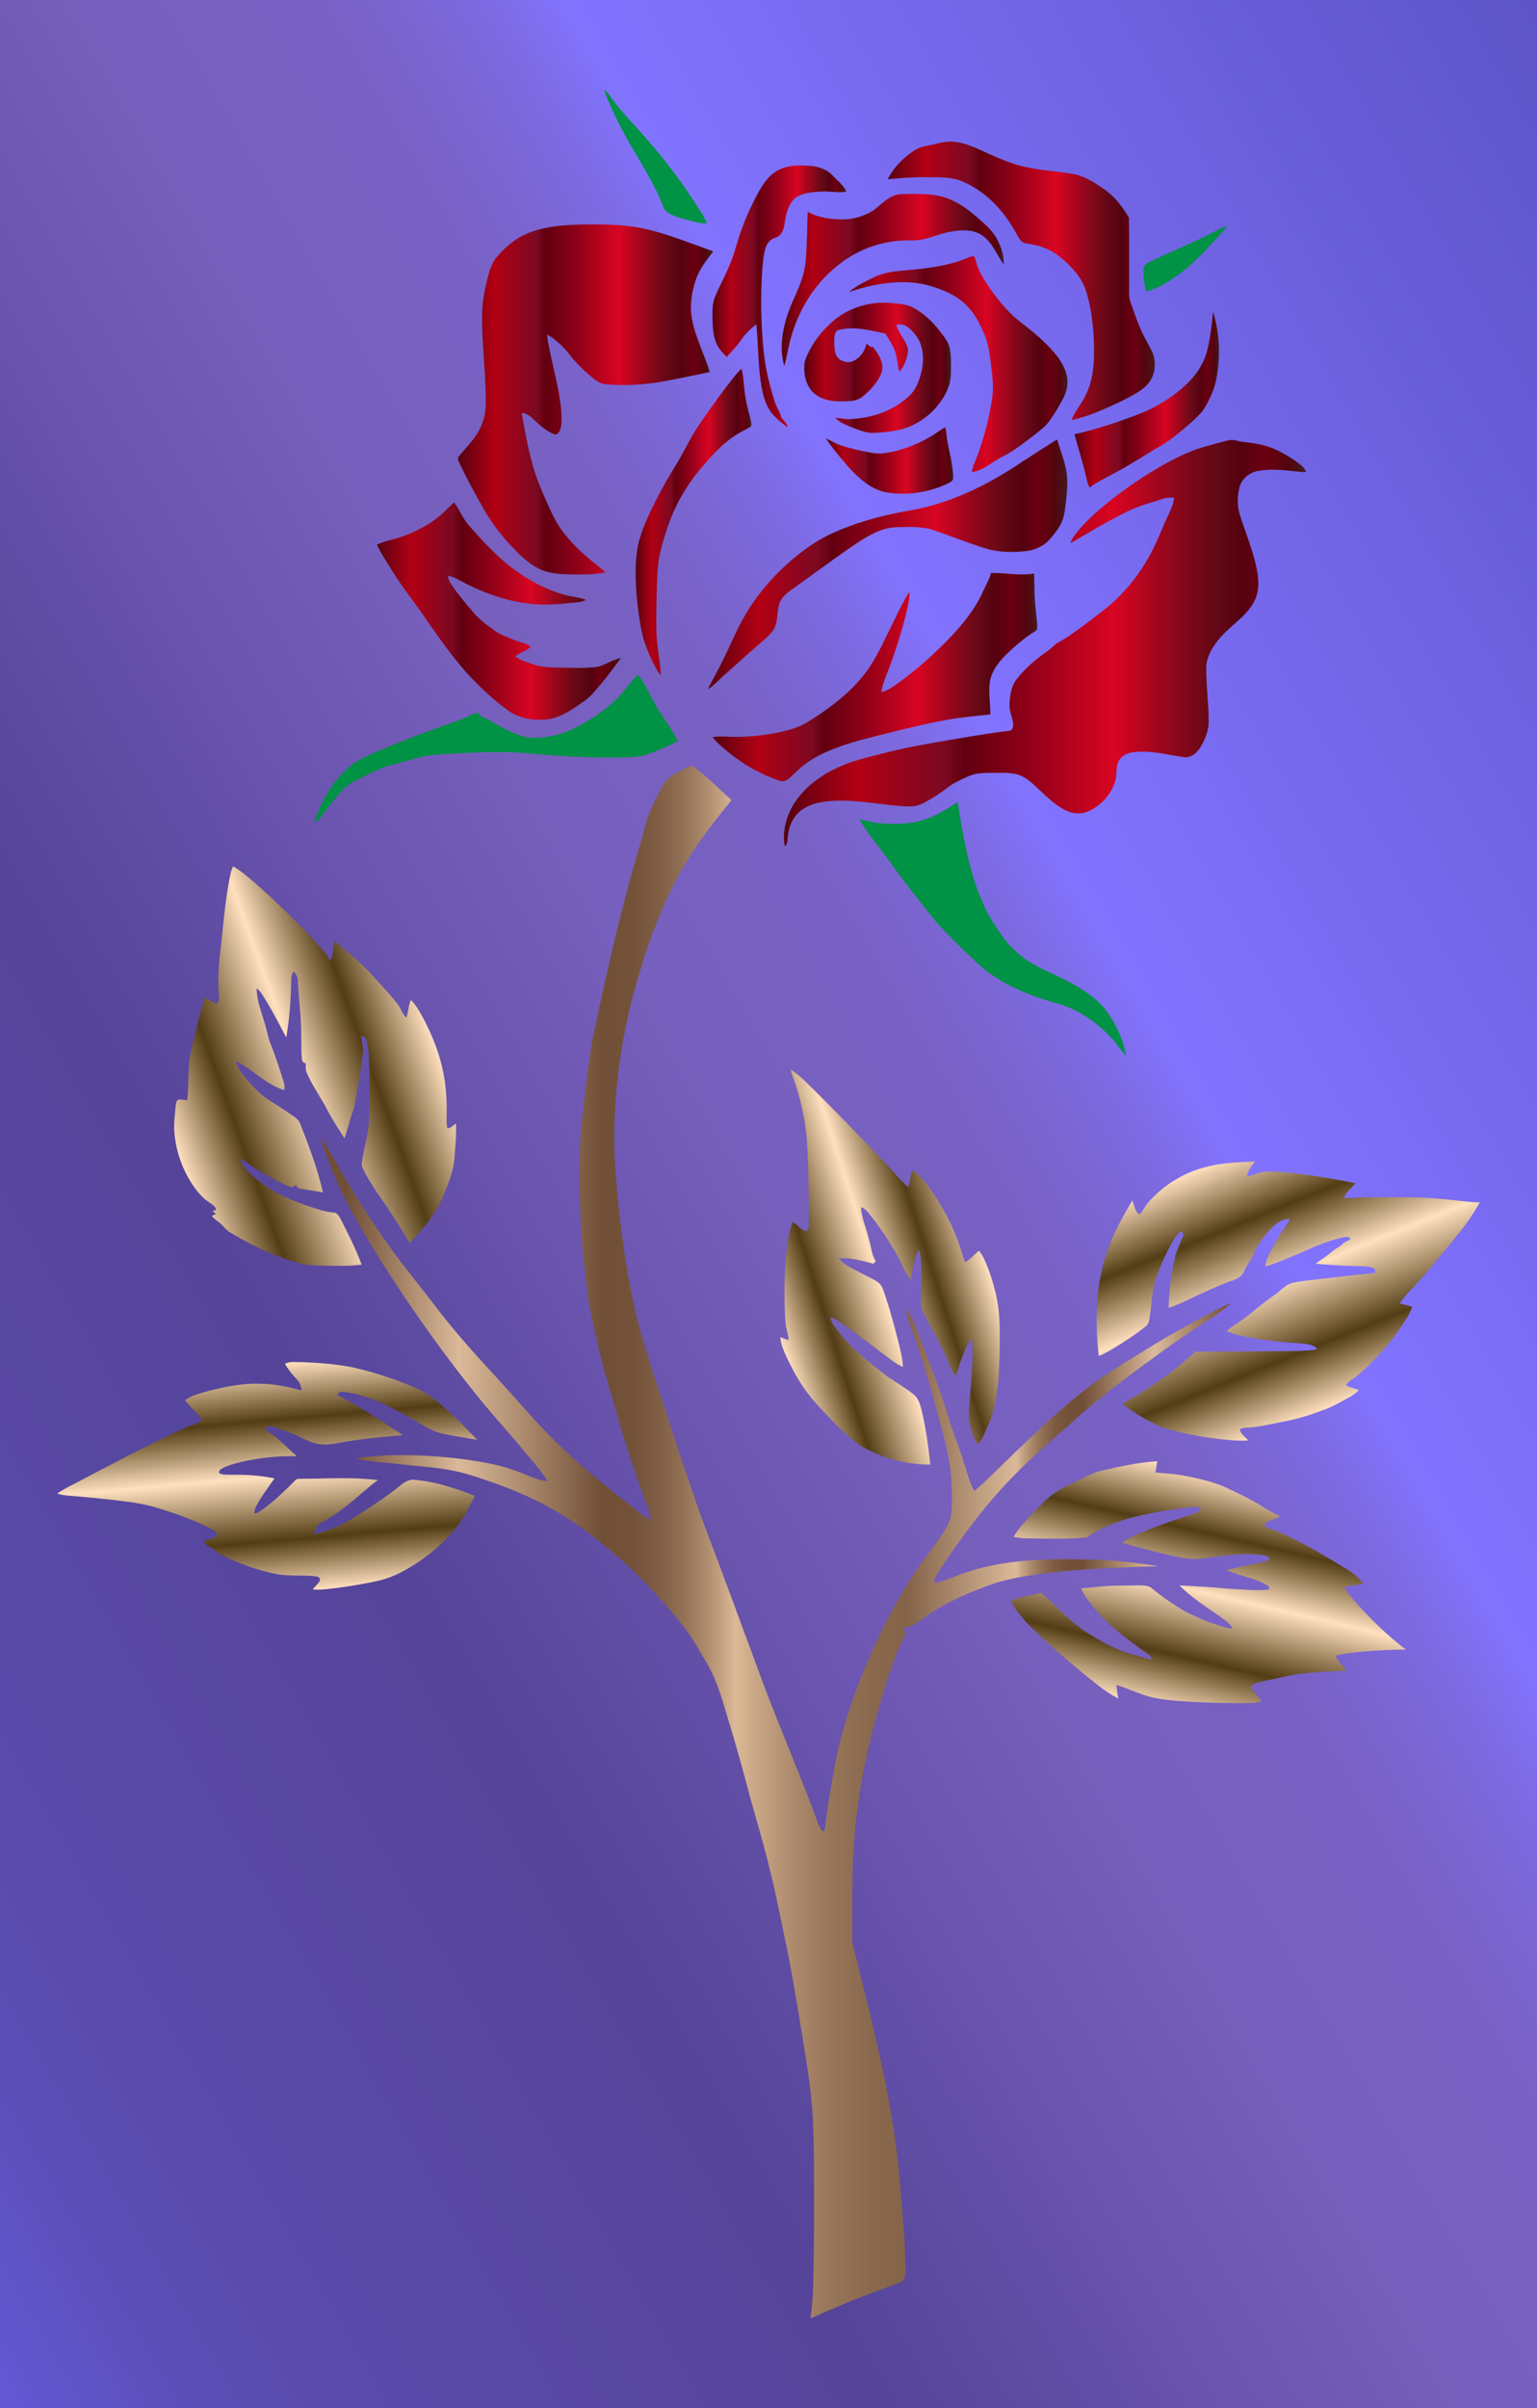
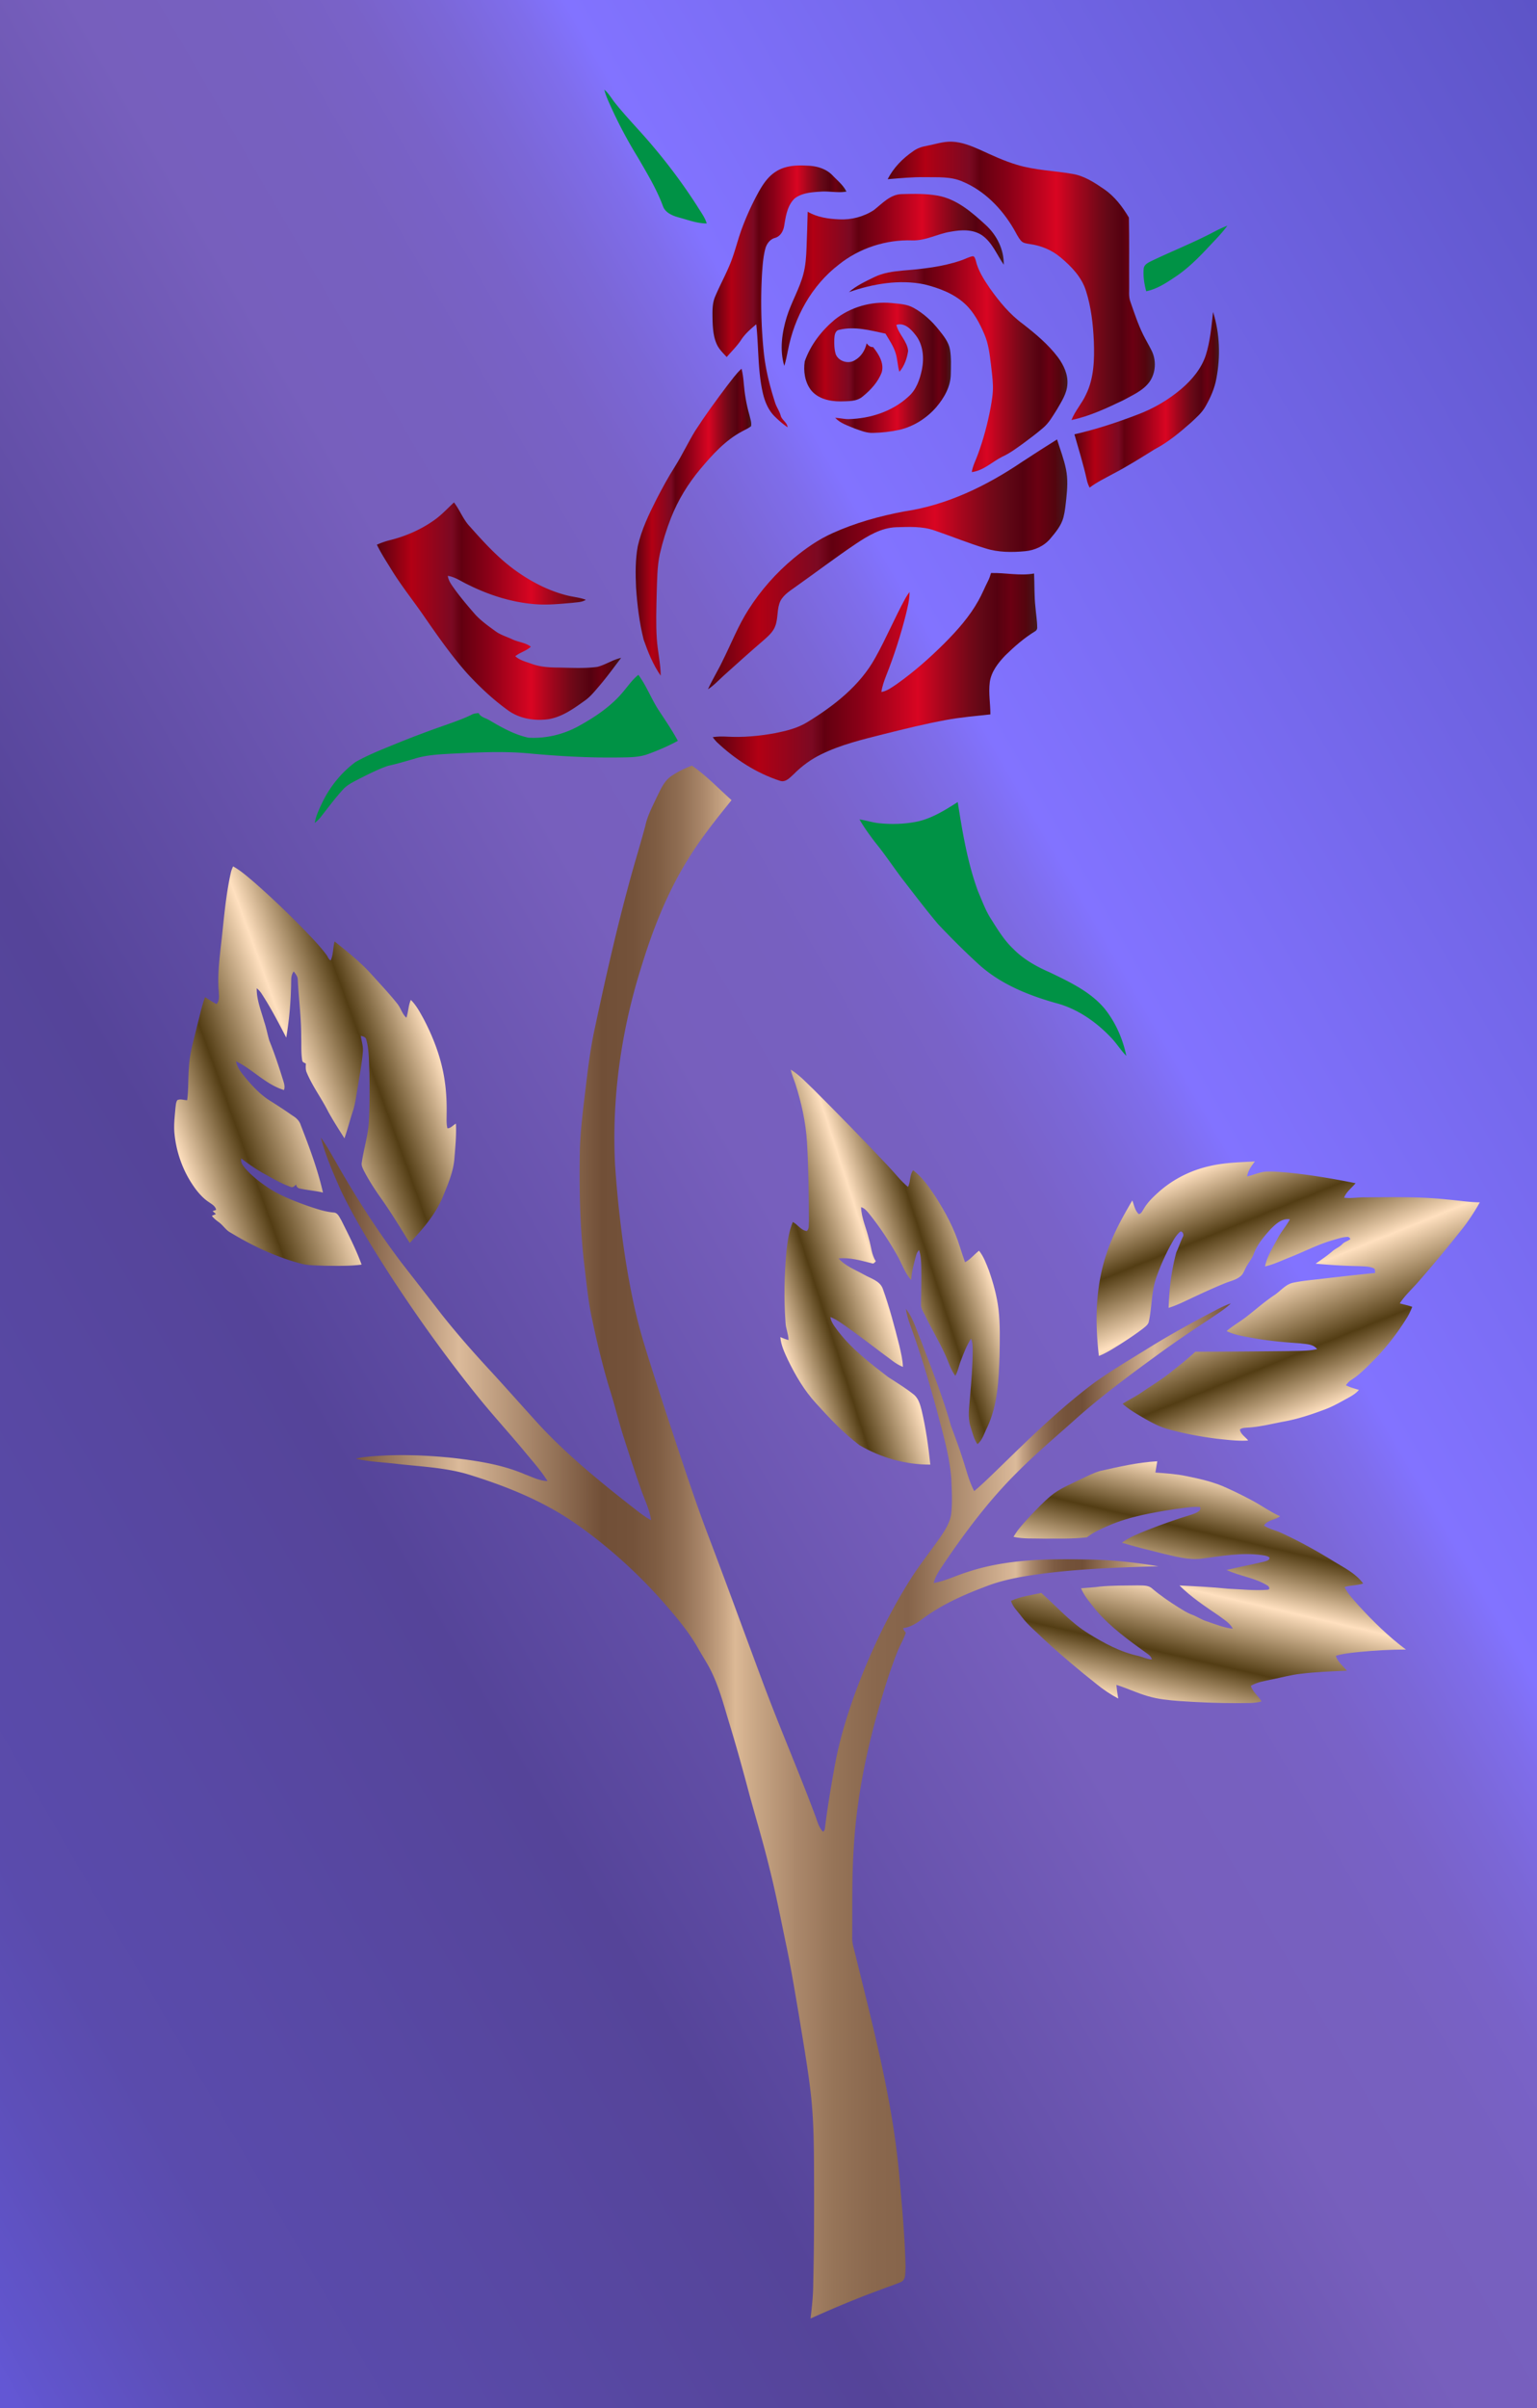
<svg xmlns="http://www.w3.org/2000/svg" viewBox="0 0 1074 1681.963">
  <linearGradient id="a" gradientUnits="userSpaceOnUse" x1="-229.906" y1="1283.755" x2="1303.906" y2="398.208">
    <stop offset=".006" stop-color="#6357d4" />
    <stop offset=".018" stop-color="#6155cd" />
    <stop offset=".065" stop-color="#5d4fb9" />
    <stop offset=".111" stop-color="#5a4bac" />
    <stop offset=".156" stop-color="#594aa8" />
    <stop offset=".303" stop-color="#549" />
    <stop offset=".5" stop-color="#775fbd" />
    <stop offset=".557" stop-color="#7760c0" />
    <stop offset=".593" stop-color="#7962c8" />
    <stop offset=".623" stop-color="#7b67d7" />
    <stop offset=".65" stop-color="#7f6deb" />
    <stop offset=".668" stop-color="#8273ff" />
    <stop offset="1" stop-color="#5d54c7" />
  </linearGradient>
  <path fill="url(#a)" d="M0 0h1074v1681.963H0z" />
  <linearGradient id="b" gradientUnits="userSpaceOnUse" x1="620.286" y1="196.152" x2="806.96" y2="196.152">
    <stop offset="0" stop-color="#550210" />
    <stop offset=".141" stop-color="#b20014" />
    <stop offset=".306" stop-color="#7b0922" />
    <stop offset=".345" stop-color="#620010" />
    <stop offset=".453" stop-color="#890017" />
    <stop offset=".632" stop-color="#d90522" />
    <stop offset=".707" stop-color="#a6061d" />
    <stop offset=".789" stop-color="#740818" />
    <stop offset=".83" stop-color="#610816" />
    <stop offset=".876" stop-color="#550110" />
    <stop offset=".919" stop-color="#6b0012" />
    <stop offset=".966" stop-color="#53050e" />
    <stop offset="1" stop-color="#441a20" />
  </linearGradient>
  <path fill="url(#b)" d="M647.407 101.911c5.87-1.127 11.659-3.17 17.707-2.96 6.916.252 13.426 2.879 19.67 5.652 8.448 3.875 16.904 7.848 25.839 10.5 12.583 3.843 25.855 4.078 38.746 6.364 8.286 1.313 15.454 6.089 22.248 10.735 7.28 5.043 12.745 12.218 17.212 19.766.34 15.607.073 31.24.187 46.855.154 4.029-.584 8.245.924 12.104 2.7 7.703 5.246 15.494 8.862 22.832 1.857 3.754 4.03 7.345 5.894 11.1 3.422 6.802 2.968 15.469-1.386 21.752-4.524 6.284-11.967 9.373-18.534 12.997-11.603 5.537-23.432 11.132-36.08 13.759 2.49-6.414 7.313-11.546 10.143-17.797 5.66-11.432 5.943-24.517 5.505-37.003-.527-11.87-1.832-23.837-5.448-35.204-2.96-9.746-10.305-17.359-17.967-23.699-6.08-5.132-13.71-8.197-21.558-9.235-2.027-.356-4.346-.543-5.814-2.156-2.262-2.498-3.567-5.66-5.286-8.513-8.327-14.189-20.529-26.683-35.9-33.04-8.157-3.55-17.238-2.82-25.905-2.967-8.764-.17-17.472.714-26.18 1.427 4.014-8.026 10.548-14.61 17.902-19.637 2.732-1.946 5.919-3.097 9.219-3.632z" />
  <linearGradient id="c" gradientUnits="userSpaceOnUse" x1="497.854" y1="207.005" x2="591.463" y2="207.005">
    <stop offset="0" stop-color="#550210" />
    <stop offset=".141" stop-color="#b20014" />
    <stop offset=".306" stop-color="#7b0922" />
    <stop offset=".345" stop-color="#620010" />
    <stop offset=".453" stop-color="#890017" />
    <stop offset=".632" stop-color="#d90522" />
    <stop offset=".707" stop-color="#a6061d" />
    <stop offset=".789" stop-color="#740818" />
    <stop offset=".83" stop-color="#610816" />
    <stop offset=".876" stop-color="#550110" />
    <stop offset=".919" stop-color="#6b0012" />
    <stop offset=".966" stop-color="#53050e" />
    <stop offset="1" stop-color="#441a20" />
  </linearGradient>
  <path fill="url(#c)" d="M542.29 119.78c6.34-4.07 14.156-4.524 21.47-4.07 6.534.106 13.312 1.946 17.974 6.77 3.414 3.608 7.516 6.81 9.73 11.351-5.96 1.046-11.984-.438-17.975.008-6.21.414-13.038.811-18.162 4.751-5.172 4.873-6.218 12.34-7.345 19.005-.551 3.648-2.57 7.45-6.34 8.545-3.584.925-5.951 4.168-6.86 7.605-1.41 5.287-1.816 10.767-2.23 16.208a345.621 345.621 0 001.217 56.762c1.29 11.626 4.127 23.05 7.735 34.158.948 3.34 3.154 6.137 4.03 9.502.907 3.113 4.507 4.637 4.815 8.067-3.373-2.31-6.47-5.01-9.348-7.905-4.167-4.281-6.519-9.964-7.88-15.697-3.698-15.842-2.92-32.244-4.687-48.321-3.99 3.364-8.043 6.834-10.832 11.31-2.87 4.167-6.502 7.726-9.802 11.553-2.53-2.764-5.335-5.391-6.9-8.853-2.383-5.165-2.773-10.946-2.983-16.54-.049-5.667-.479-11.602 1.84-16.937 3.405-8.083 7.71-15.77 10.921-23.942 3.057-7.84 4.946-16.07 7.897-23.934a188.722 188.722 0 019.965-22.223c3.47-6.462 7.32-13.216 13.75-17.172z" />
  <linearGradient id="d" gradientUnits="userSpaceOnUse" x1="546.207" y1="195.491" x2="701.394" y2="195.491">
    <stop offset="0" stop-color="#550210" />
    <stop offset=".141" stop-color="#b20014" />
    <stop offset=".306" stop-color="#7b0922" />
    <stop offset=".345" stop-color="#620010" />
    <stop offset=".453" stop-color="#890017" />
    <stop offset=".632" stop-color="#d90522" />
    <stop offset=".707" stop-color="#a6061d" />
    <stop offset=".789" stop-color="#740818" />
    <stop offset=".83" stop-color="#610816" />
    <stop offset=".876" stop-color="#550110" />
    <stop offset=".919" stop-color="#6b0012" />
    <stop offset=".966" stop-color="#53050e" />
    <stop offset="1" stop-color="#441a20" />
  </linearGradient>
  <path fill="url(#d)" d="M610.557 146.787c5.91-4.589 11.586-11.132 19.661-11.213 8.392-.235 16.88-.397 25.183 1.103 13.288 2.44 23.829 11.7 33.485 20.553 7.686 7.086 12.704 17.09 12.502 27.68-4.751-6.908-7.905-15.3-14.902-20.383-6.478-4.549-14.862-4.062-22.272-2.676-9.048 1.403-17.359 6.357-26.69 6.065-18.413-.665-37.029 5.359-51.404 16.912-18.923 14.521-31.06 36.631-35.52 59.868-.754 3.64-1.41 7.313-2.57 10.864-3.38-11.172-1.63-23.285 1.744-34.255 3.154-10.191 8.813-19.434 11.553-29.772 1.638-6.072 2.027-12.388 2.262-18.647.381-8.335.543-16.678.787-25.013 6.648 3.916 14.48 5.011 22.069 5.327 8.432.414 17.034-1.8 24.112-6.413z" />
  <linearGradient id="e" gradientUnits="userSpaceOnUse" x1="320.041" y1="279.014" x2="498.428" y2="279.014">
    <stop offset="0" stop-color="#550210" />
    <stop offset=".141" stop-color="#b20014" />
    <stop offset=".306" stop-color="#7b0922" />
    <stop offset=".345" stop-color="#620010" />
    <stop offset=".453" stop-color="#890017" />
    <stop offset=".632" stop-color="#d90522" />
    <stop offset=".707" stop-color="#a6061d" />
    <stop offset=".789" stop-color="#740818" />
    <stop offset=".83" stop-color="#610816" />
    <stop offset=".876" stop-color="#550110" />
    <stop offset=".919" stop-color="#6b0012" />
    <stop offset=".966" stop-color="#53050e" />
    <stop offset="1" stop-color="#441a20" />
  </linearGradient>
-   <path fill="url(#e)" d="M368.34 163.124c12.76-5.367 26.852-6.064 40.522-6.316 14.65-.113 29.487-.032 43.806 3.487 15.656 3.794 30.582 9.964 45.76 15.258-4.816 6.243-9.827 12.575-12.332 20.172-2.854 8.749-4.322 18.21-2.53 27.332 2.432 12.785 8.538 24.412 12.437 36.744-9.396 2.116-18.85 3.964-28.304 5.805-14.245 2.975-28.887 3.989-43.392 2.886-3.186-.17-6.219-1.41-8.683-3.421-6.94-5.416-13.354-11.586-18.6-18.672-4.215-4.93-9.015-9.478-14.61-12.803-.048 4.152 1.127 8.157 1.914 12.203 2.943 14.27 6.989 28.409 7.986 43.011.13 4.038.413 8.319-1.232 12.121-.65 1.41-2.238 3.178-3.94 2.351-5.765-2.408-10.484-6.664-14.951-10.929-2.1-2.019-4.581-3.932-7.67-3.778 3.04 16.491 5.748 33.217 11.934 48.897 3.284 8.368 6.997 16.573 10.938 24.656 5.529 10.248 13.604 18.915 22.328 26.537 4.395 3.786 9.024 7.296 13.427 11.075-7.605 1.662-15.421 1.556-23.164 1.46-6.843-.171-13.864-.26-20.359-2.693-6.907-2.448-12.558-7.345-17.74-12.372-9.145-9.137-17.496-19.215-23.803-30.542-5.862-10.24-11.505-20.618-16.621-31.255-.746-1.857-2.449-4.102-.56-5.854 4.784-6.024 10.532-11.383 14.075-18.323 2.781-5.221 4.273-11.108 4.46-17.018.186-20.286-2.514-40.474-2.587-60.751-.105-8.254 1.038-16.475 2.976-24.486 1.565-6.47 2.992-13.361 7.45-18.558 5.79-6.778 12.778-12.746 21.064-16.224z" />
  <linearGradient id="f" gradientUnits="userSpaceOnUse" x1="593.231" y1="254.336" x2="745.911" y2="254.336">
    <stop offset="0" stop-color="#550210" />
    <stop offset=".141" stop-color="#b20014" />
    <stop offset=".306" stop-color="#7b0922" />
    <stop offset=".345" stop-color="#620010" />
    <stop offset=".453" stop-color="#890017" />
    <stop offset=".632" stop-color="#d90522" />
    <stop offset=".707" stop-color="#a6061d" />
    <stop offset=".789" stop-color="#740818" />
    <stop offset=".83" stop-color="#610816" />
    <stop offset=".876" stop-color="#550110" />
    <stop offset=".919" stop-color="#6b0012" />
    <stop offset=".966" stop-color="#53050e" />
    <stop offset="1" stop-color="#441a20" />
  </linearGradient>
  <path fill="url(#f)" d="M671.56 181.902c2.772-.892 5.334-2.44 8.229-2.96 1.362.203 1.613 1.8 2.01 2.87 1.638 7.233 5.79 13.516 9.884 19.573 6.55 9.226 13.864 18.145 23.058 24.874 8.886 6.932 17.691 14.237 24.51 23.285 4.03 5.473 7.2 12.097 6.583 19.062-.421 6.486-4.191 12.015-7.337 17.472-2.887 4.532-5.538 9.397-9.73 12.883-4.426 3.778-9.072 7.28-13.75 10.726-4.735 3.398-9.421 6.94-14.756 9.349-7.046 3.559-13.11 9.745-21.226 10.694.689-4.427 2.87-8.384 4.346-12.56 3.802-10.385 6.672-21.112 8.732-31.976.932-5.213 1.864-10.475 1.702-15.794-.146-4.921-.794-9.81-1.362-14.7-.884-7.134-1.686-14.406-4.54-21.08-3.3-7.71-7.24-15.404-13.45-21.209-7.85-7.33-18.203-11.237-28.467-13.767-17.65-3.64-35.941-.405-52.765 5.368 5.238-4.533 11.61-7.508 17.813-10.508 6.218-3.049 13.167-3.916 19.985-4.548 13.67-1.111 27.485-2.563 40.53-7.054z" />
  <linearGradient id="g" gradientUnits="userSpaceOnUse" x1="561.959" y1="256.888" x2="664.514" y2="256.888">
    <stop offset="0" stop-color="#550210" />
    <stop offset=".141" stop-color="#b20014" />
    <stop offset=".306" stop-color="#7b0922" />
    <stop offset=".345" stop-color="#620010" />
    <stop offset=".453" stop-color="#890017" />
    <stop offset=".632" stop-color="#d90522" />
    <stop offset=".707" stop-color="#a6061d" />
    <stop offset=".789" stop-color="#740818" />
    <stop offset=".83" stop-color="#610816" />
    <stop offset=".876" stop-color="#550110" />
    <stop offset=".919" stop-color="#6b0012" />
    <stop offset=".966" stop-color="#53050e" />
    <stop offset="1" stop-color="#441a20" />
  </linearGradient>
  <path fill="url(#g)" d="M583.218 223.308c11.035-8.87 25.653-12.98 39.712-11.667 5.205.592 10.734.705 15.42 3.356 6.94 3.827 12.875 9.308 17.772 15.51 3.284 4.12 6.81 8.449 7.727 13.8.924 5.602.649 11.31.543 16.961-.065 8.74-4.686 16.678-10.183 23.164-6.689 7.662-15.688 13.394-25.612 15.761-6.113 1.354-12.373 2.043-18.632 2.173-4.516.154-8.732-1.686-12.907-3.138-4.71-1.978-9.908-3.559-13.475-7.41 3.13.121 6.194.948 9.34.932 15.145-.373 30.51-5.302 41.803-15.68 5.513-4.751 7.986-11.959 9.454-18.867 1.63-8.213.932-17.472-4.451-24.234-3.13-4.037-7.71-8.861-13.37-7.07 1.54 6.6 7.589 11.286 8.205 18.178-.762 5.213-2.602 10.572-6.097 14.61-1.33-4.224-1.289-8.716-2.61-12.94-1.484-4.986-4.525-9.275-7.12-13.718-10.531-2.23-21.533-5.327-32.268-2.676-3.097.527-3.364 4.079-3.502 6.592-.106 3.503-.008 7.102 1.013 10.483 1.938 4.922 8.667 7.005 13.159 4.29 4.5-2.425 7.354-6.99 8.448-11.903 1.103 1.476 2.514 2.724 4.492 2.611 3.867 4.816 7.88 11.205 6.04 17.61-2.546 6.786-7.662 12.324-13.216 16.84-4.313 3.737-10.353 3.307-15.672 3.494-7.524.032-15.907-1.857-20.723-8.124-4.143-5.578-5.205-13.102-4.192-19.831 3.997-11.432 11.667-21.372 20.902-29.107z" />
  <linearGradient id="h" gradientUnits="userSpaceOnUse" x1="750.772" y1="279.239" x2="851.787" y2="279.239">
    <stop offset="0" stop-color="#550210" />
    <stop offset=".141" stop-color="#b20014" />
    <stop offset=".306" stop-color="#7b0922" />
    <stop offset=".345" stop-color="#620010" />
    <stop offset=".453" stop-color="#890017" />
    <stop offset=".632" stop-color="#d90522" />
    <stop offset=".707" stop-color="#a6061d" />
    <stop offset=".789" stop-color="#740818" />
    <stop offset=".83" stop-color="#610816" />
    <stop offset=".876" stop-color="#550110" />
    <stop offset=".919" stop-color="#6b0012" />
    <stop offset=".966" stop-color="#53050e" />
    <stop offset="1" stop-color="#441a20" />
  </linearGradient>
  <path fill="url(#h)" d="M842.551 248.15c3.113-9.786 3.932-20.1 5.1-30.25 4.75 15.015 5.254 31.182 2.302 46.603-1.256 6.835-4.126 13.248-7.524 19.264-2.53 4.565-6.567 7.97-10.313 11.489-7.864 6.916-15.996 13.71-25.328 18.583-9.713 6.024-19.386 12.137-29.544 17.39-5.376 2.96-10.946 5.627-15.86 9.349-.875-1.719-1.572-3.535-1.961-5.424-2.351-10.735-5.676-21.226-8.651-31.799 15.056-3.43 29.747-8.278 44.154-13.799 11.116-4.16 21.502-10.273 30.567-17.934 7.394-6.332 13.945-14.116 17.058-23.472z" />
  <linearGradient id="i" gradientUnits="userSpaceOnUse" x1="444.18" y1="364.743" x2="524.962" y2="364.743">
    <stop offset="0" stop-color="#550210" />
    <stop offset=".141" stop-color="#b20014" />
    <stop offset=".306" stop-color="#7b0922" />
    <stop offset=".345" stop-color="#620010" />
    <stop offset=".453" stop-color="#890017" />
    <stop offset=".632" stop-color="#d90522" />
    <stop offset=".707" stop-color="#a6061d" />
    <stop offset=".789" stop-color="#740818" />
    <stop offset=".83" stop-color="#610816" />
    <stop offset=".876" stop-color="#550110" />
    <stop offset=".919" stop-color="#6b0012" />
    <stop offset=".966" stop-color="#53050e" />
    <stop offset="1" stop-color="#441a20" />
  </linearGradient>
  <path fill="url(#i)" d="M508.01 269.538c3.252-4.103 6.244-8.473 10.136-12.008.802 3.114 1.232 6.308 1.491 9.51.616 7.67 1.849 15.3 4.006 22.694.559 2.603 1.702 5.27 1.191 7.962-1.88 1.508-4.15 2.392-6.235 3.584-11.829 6.243-20.877 16.37-29.366 26.471-8.513 10.2-15.542 21.672-20.39 34.053-3.203 8.14-5.781 16.523-7.76 25.028-1.962 9.089-1.889 18.437-2.221 27.672-.219 10.532-.624 21.08.081 31.596.551 8.659 2.667 17.156 2.748 25.855-5.359-7.58-8.796-16.361-11.894-25.06-3.032-11.927-4.491-24.218-5.343-36.485-.437-9.64-.55-19.418 1.208-28.945 2.62-11.586 7.824-22.37 13.151-32.917 4.046-7.784 8.197-15.518 12.948-22.905 5.051-8.034 9.065-16.677 14.035-24.76 6.948-10.768 14.496-21.121 22.215-31.345z" />
  <linearGradient id="j" gradientUnits="userSpaceOnUse" x1="577.137" y1="321.663" x2="666.043" y2="321.663">
    <stop offset="0" stop-color="#550210" />
    <stop offset=".141" stop-color="#b20014" />
    <stop offset=".306" stop-color="#7b0922" />
    <stop offset=".345" stop-color="#620010" />
    <stop offset=".453" stop-color="#890017" />
    <stop offset=".632" stop-color="#d90522" />
    <stop offset=".707" stop-color="#a6061d" />
    <stop offset=".789" stop-color="#740818" />
    <stop offset=".83" stop-color="#610816" />
    <stop offset=".876" stop-color="#550110" />
    <stop offset=".919" stop-color="#6b0012" />
    <stop offset=".966" stop-color="#53050e" />
    <stop offset="1" stop-color="#441a20" />
  </linearGradient>
-   <path fill="url(#j)" d="M650.301 304.928c3.51-1.954 6.51-4.686 10.135-6.454.3 1.111.551 2.238.754 3.373.851 10.946 5.018 21.453 4.848 32.504-.373 2.116-2.813 2.757-4.427 3.697-12.77 5.838-27.298 8.173-41.211 6.008-11.31-1.695-20.156-9.81-27.566-17.934-5.49-6.438-11.148-12.81-15.697-19.962 3.373 1.533 6.51 3.584 10.046 4.768 6.761 2.351 13.799 3.827 20.836 5.132 2.765.495 5.595.867 8.424.608 12-1.248 23.448-5.773 33.858-11.74z" />
  <linearGradient id="k" gradientUnits="userSpaceOnUse" x1="494.698" y1="394.186" x2="745.781" y2="394.186">
    <stop offset="0" stop-color="#550210" />
    <stop offset=".141" stop-color="#b20014" />
    <stop offset=".306" stop-color="#7b0922" />
    <stop offset=".345" stop-color="#620010" />
    <stop offset=".453" stop-color="#890017" />
    <stop offset=".632" stop-color="#d90522" />
    <stop offset=".707" stop-color="#a6061d" />
    <stop offset=".789" stop-color="#740818" />
    <stop offset=".83" stop-color="#610816" />
    <stop offset=".876" stop-color="#550110" />
    <stop offset=".919" stop-color="#6b0012" />
    <stop offset=".966" stop-color="#53050e" />
    <stop offset="1" stop-color="#441a20" />
  </linearGradient>
  <path fill="url(#k)" d="M714.15 322.62c8.099-5.32 16.263-10.54 24.477-15.69 2.164 6.933 4.832 13.735 6.267 20.878 1.362 6.673.924 13.54.219 20.27-.495 4.467-.892 8.975-2.027 13.337-1.533 5.748-5.465 10.41-9.219 14.87-4.378 5.147-10.88 8.107-17.545 8.715-9.218.875-18.753.867-27.663-1.97-12.008-3.665-23.65-8.4-35.52-12.47-8.618-3.089-17.942-2.546-26.926-2.31-10.491.389-19.71 5.967-28.198 11.61-13.994 9.413-27.429 19.604-41.187 29.35-4.143 3.064-8.96 5.772-11.473 10.467-2.635 5.456-1.475 11.812-3.575 17.431-1.435 4.11-4.8 7.07-7.97 9.875-9.454 8.132-18.753 16.459-28.012 24.818-3.633 3.284-6.957 6.965-11.1 9.64 3.09-6.907 7.16-13.32 10.378-20.172 5.951-11.861 10.759-24.347 17.975-35.544 8.553-13.483 19.288-25.572 31.547-35.787 8.31-6.851 17.197-13.135 27.072-17.53 15.956-7.215 32.95-11.958 50.138-15.185 29.828-4.37 57.564-17.861 82.341-34.604z" />
  <linearGradient id="l" gradientUnits="userSpaceOnUse" x1="547.799" y1="449.152" x2="912.829" y2="449.152">
    <stop offset="0" stop-color="#550210" />
    <stop offset=".141" stop-color="#b20014" />
    <stop offset=".306" stop-color="#7b0922" />
    <stop offset=".345" stop-color="#620010" />
    <stop offset=".453" stop-color="#890017" />
    <stop offset=".632" stop-color="#d90522" />
    <stop offset=".707" stop-color="#a6061d" />
    <stop offset=".789" stop-color="#740818" />
    <stop offset=".83" stop-color="#610816" />
    <stop offset=".876" stop-color="#550110" />
    <stop offset=".919" stop-color="#6b0012" />
    <stop offset=".966" stop-color="#53050e" />
    <stop offset="1" stop-color="#441a20" />
  </linearGradient>
-   <path fill="url(#l)" d="M843.475 311.544c5.149-1.313 10.2-3.008 15.405-4.07 3.268-.787 6.365.94 9.591 1.192 8.36.867 16.88 2.189 24.453 6.048 5.61 2.813 11.043 6.056 15.948 9.989 1.719 1.28 2.967 3.048 3.957 4.937-4.5.292-8.927-.705-13.394-1.03-6.778-.575-13.678-.956-20.4.317-6.048 1.135-11.642 5.691-13.036 11.829-1.492 6.356-1.541 13.159.559 19.394 3.794 11.87 8.594 23.455 11.27 35.665 1.767 7.905 2.505 16.637-1.338 24.064-4.71 9.251-13.621 15.097-20.788 22.248-6.146 6.153-11.724 13.767-12.778 22.62-.349 12.997 1.654 25.937 1.678 38.941.017 6.227-2.245 12.26-5.35 17.578-2.498 4.175-6.722 8.318-12.008 7.573-11.83-1.687-23.748-5.035-35.788-3.381-3.778.592-7.718 2.327-9.591 5.837-2.49 4.443-1.119 9.762-2.66 14.472-2.805 9.227-9.907 17.035-18.728 20.87-4.832 2.14-10.492 1.88-15.218-.381-8.181-3.787-14.497-10.419-20.991-16.467-4.038-3.73-8.351-7.613-13.808-9-5.27-1.321-10.759-.997-16.134-.997-5.894.138-12.064-.154-17.561 2.343-4.703 2.149-9.495 4.249-13.719 7.257-5.497 4.41-11.504 8.156-17.69 11.513-3.34 1.905-7.24 2.53-11.043 2.343-15.745-.625-31.264-4.119-47.057-4.046-9.178.09-19.005.948-26.788 6.316-6.26 4.305-9.413 11.853-10.037 19.223-.341 2.206.162 4.978-2.109 6.292-1.889-11.05 1.476-22.613 7.849-31.701 7.28-10.394 17.918-18.056 29.366-23.294 11.026-5.18 23.034-7.58 34.75-10.645 16.061-4.151 32.487-6.624 48.808-9.494 12.048-1.979 24.08-4.168 36.233-5.392 2.02-.276 2.708-2.619 2.62-4.378-.114-4.735-2.839-9.024-2.547-13.832.268-6.154.998-12.818 4.93-17.829 6.113-7.905 13.88-14.375 22.06-20.034 2.28-1.508 3.998-3.697 6.268-5.197 7.557-4.103 14.383-9.356 21.315-14.408 9.024-6.81 18.186-13.612 25.726-22.117 8.919-9.689 16.159-20.853 21.72-32.772 2.976-6.25 5.311-12.785 8.384-18.988 2.027-4.224 4.021-8.545 4.743-13.207-2.619-.381-5.294-.252-7.8.632-8.788 2.813-17.788 5.189-26.042 9.405-13.256 6.543-25.912 14.237-38.69 21.623.998-3.551 3.495-6.348 5.749-9.161 6.705-7.946 14.659-14.708 22.758-21.17 12.105-9.486 24.94-18.064 38.406-25.498 9.08-4.938 18.486-9.502 28.547-12.032z" />
  <linearGradient id="m" gradientUnits="userSpaceOnUse" x1="263.361" y1="426.838" x2="434.06" y2="426.838">
    <stop offset="0" stop-color="#550210" />
    <stop offset=".141" stop-color="#b20014" />
    <stop offset=".306" stop-color="#7b0922" />
    <stop offset=".345" stop-color="#620010" />
    <stop offset=".453" stop-color="#890017" />
    <stop offset=".632" stop-color="#d90522" />
    <stop offset=".707" stop-color="#a6061d" />
    <stop offset=".789" stop-color="#740818" />
    <stop offset=".83" stop-color="#610816" />
    <stop offset=".876" stop-color="#550110" />
    <stop offset=".919" stop-color="#6b0012" />
    <stop offset=".966" stop-color="#53050e" />
    <stop offset="1" stop-color="#441a20" />
  </linearGradient>
  <path fill="url(#m)" d="M303.875 362.963c4.897-3.502 8.95-7.986 13.353-12.048 4.143 5.408 6.438 12.016 11.205 16.961 9.989 11.254 20.253 22.491 32.618 31.19 10.491 7.427 22.117 13.427 34.595 16.662 4.532 1.224 9.292 1.516 13.71 3.195-2.732 1.816-6.17 1.67-9.291 2.132-8.651.721-17.342 1.646-26.026.956-16.483-1.272-32.495-6.405-47.227-13.783-4.573-2.132-8.813-5.27-13.905-6.024.47 3.657 2.862 6.584 4.905 9.519 4.41 6.032 9.251 11.74 14.165 17.375 4.143 4.516 9.177 8.1 14.115 11.683 3.592 2.7 7.978 3.892 11.991 5.797 4.184 1.946 9.105 2.254 12.851 5.116-3.162 2.96-7.524 3.965-10.872 6.656 3.267 2.96 7.71 3.9 11.731 5.416 5.643 2.01 11.676 2.44 17.619 2.497 9.323.122 18.72.77 27.995-.47 5.765-1.483 10.784-5.05 16.654-6.316-4.995 6.535-9.835 13.2-15.162 19.467-3.235 3.746-6.324 7.71-10.434 10.548-7.63 5.465-15.616 11.23-25.094 12.81-9.915 1.41-20.666-.348-28.798-6.47-10.143-7.353-19.321-15.964-27.81-25.15-11.067-12.38-20.585-26.01-30.039-39.63-7.678-11.23-16.264-21.826-23.358-33.436-3.47-5.643-7.135-11.197-10.005-17.173a55.523 55.523 0 019.259-3.194c11.164-2.805 21.915-7.516 31.255-14.286z" />
  <linearGradient id="n" gradientUnits="userSpaceOnUse" x1="498.014" y1="472.928" x2="724.777" y2="472.928">
    <stop offset="0" stop-color="#550210" />
    <stop offset=".141" stop-color="#b20014" />
    <stop offset=".306" stop-color="#7b0922" />
    <stop offset=".345" stop-color="#620010" />
    <stop offset=".453" stop-color="#890017" />
    <stop offset=".632" stop-color="#d90522" />
    <stop offset=".707" stop-color="#a6061d" />
    <stop offset=".789" stop-color="#740818" />
    <stop offset=".83" stop-color="#610816" />
    <stop offset=".876" stop-color="#550110" />
    <stop offset=".919" stop-color="#6b0012" />
    <stop offset=".966" stop-color="#53050e" />
    <stop offset="1" stop-color="#441a20" />
  </linearGradient>
  <path fill="url(#n)" d="M692.486 400.226c10.037-.267 20.09 2.132 30.103.349.365 7.848.057 15.729.949 23.544.365 4.654 1.192 9.276 1.224 13.946.122 1.248-.51 2.375-1.613 2.951-7.549 4.63-14.254 10.5-20.578 16.661-5.067 5.27-9.956 11.432-10.961 18.916-.957 7.45.446 14.918.446 22.385-10.354 1.184-20.772 1.986-31.029 3.908-14.666 2.692-29.139 6.283-43.603 9.9-14.764 3.729-29.747 7.28-43.49 14.026-7.2 3.478-13.718 8.261-19.336 13.945-2.587 2.319-5.514 5.83-9.422 4.662-16.726-5.424-31.79-15.227-44.487-27.29-.98-1.014-1.824-2.141-2.675-3.244 3.243-.543 6.543-.543 9.826-.373 11.254.64 22.564-.38 33.647-2.424 7.703-1.524 15.527-3.397 22.32-7.508 18.827-11.464 37.11-25.637 47.885-45.298 7.589-13.54 13.556-27.906 21.023-41.511.835-1.492 1.792-2.91 2.814-4.281.105 5.335-1.33 10.516-2.514 15.672-3.664 14.456-8.221 28.693-13.718 42.557-1.451 3.77-2.878 7.59-3.413 11.619 4.191-.754 7.597-3.438 11.042-5.749 11.87-8.448 22.815-18.128 33.128-28.409 8.943-9.008 17.497-18.607 23.675-29.772 2.49-4.402 4.346-9.12 6.665-13.612.924-1.767 1.532-3.664 2.091-5.57z" />
  <linearGradient id="o" gradientUnits="userSpaceOnUse" x1="224.225" y1="1077.041" x2="860.047" y2="1077.041">
    <stop offset=".028" stop-color="#714f37" />
    <stop offset=".152" stop-color="#dbba9a" />
    <stop offset=".309" stop-color="#714f37" />
    <stop offset=".342" stop-color="#74523a" />
    <stop offset=".369" stop-color="#7f5d43" />
    <stop offset=".395" stop-color="#906e53" />
    <stop offset=".419" stop-color="#a98669" />
    <stop offset=".443" stop-color="#c8a584" />
    <stop offset=".455" stop-color="#dcb996" />
    <stop offset=".48" stop-color="#c7a584" />
    <stop offset=".522" stop-color="#ab886b" />
    <stop offset=".564" stop-color="#967458" />
    <stop offset=".606" stop-color="#8a684e" />
    <stop offset=".646" stop-color="#86644a" />
    <stop offset=".764" stop-color="#dbba9a" />
    <stop offset=".771" stop-color="#c5a385" />
    <stop offset=".782" stop-color="#a68569" />
    <stop offset=".794" stop-color="#8f6d53" />
    <stop offset=".806" stop-color="#7e5c43" />
    <stop offset=".82" stop-color="#74523a" />
    <stop offset=".837" stop-color="#714f37" />
    <stop offset=".916" stop-color="#dbba9a" />
    <stop offset="1" stop-color="#714f37" />
  </linearGradient>
  <path fill="url(#o)" d="M469.078 542.062c4.475-3.032 9.372-5.416 14.431-7.296 10.07 7.005 18.559 15.94 27.672 24.096-10.443 12.988-20.967 25.977-29.731 40.181-15.194 24.056-25.588 50.77-33.817 77.915-13.719 43.993-20.18 90.377-17.862 136.445a781.746 781.746 0 006.592 61.627c3.138 20.788 7.135 41.503 13.142 61.683 5.043 16.702 10.451 33.29 15.851 49.879 9.089 27.396 17.95 54.889 28.012 81.953 13.037 34.198 25.548 68.59 38.333 102.886 11.87 32.253 25.62 63.767 37.677 95.955 1.662 4.094 2.489 8.813 5.764 12.024.722-.568 1.136-1.29 1.257-2.157 1.865-15.267 4.443-30.436 7.2-45.557 3.251-17.278 8.432-34.133 14.48-50.617 9.973-26.747 22.223-52.732 37.433-76.917 6.551-10.58 14.408-20.253 21.502-30.453 3.519-5.132 7.045-10.637 7.71-16.97.827-8.123.325-16.312-.04-24.444-1.273-16.11-6.032-31.645-10.038-47.22-4.856-17.69-10.004-35.325-16.126-52.627-2.051-6-4.637-11.893-5.505-18.218 4.978 6.276 7.135 14.148 10.224 21.413 7.467 19.815 15.453 39.509 21.153 59.924 2.773 7.54 5.66 15.04 8.075 22.71 2.627 7.775 4.435 15.883 8.27 23.196 6.438-5.416 12.389-11.383 18.453-17.213 21-20.431 42.039-41.017 65.575-58.562 12.446-8.829 25.613-16.604 38.577-24.639 13.483-8.359 27.388-15.997 41.39-23.44 5.01-2.594 9.907-5.488 15.315-7.207-4.305 4.143-9.478 7.216-14.35 10.621-11.732 7.63-23.326 15.478-34.67 23.683-21.2 15.388-42.337 30.971-61.788 48.565-13.013 11.545-26.285 22.823-38.56 35.171-19.183 19.013-35.488 40.668-50.65 62.948-2.918 4.532-6.396 8.919-7.588 14.302 8.456-1.548 16.183-5.513 24.38-7.978 26.382-8.642 54.508-9.015 81.985-8.497 16.986.163 33.907 1.938 50.649 4.727-27.955.835-55.976 1.744-83.712 5.546-12.648 1.784-25.361 4.005-37.288 8.732-13.856 5.213-27.541 11.254-39.825 19.605-5.472 3.705-10.661 8.545-17.528 9.307.17 1.29 1.11 2.23 1.848 3.251-1.54 4.703-4.2 8.935-5.983 13.54-5.522 13.945-9.876 28.312-13.905 42.744-8.594 30.469-14.594 61.748-16.459 93.393-1.427 21.072-.916 42.208-1.11 63.313-.106 3.762 1.11 7.37 1.994 10.994 12.486 50.932 26.09 101.914 30.826 154.306 1.93 21.615 3.956 43.246 4.491 64.95-.365 3.47.535 8.692-3.438 10.346-4.516 1.873-9.177 3.39-13.734 5.148-16.613 6.081-32.95 12.892-49.06 20.189h-.194c.98-8.051 1.856-16.119 1.873-24.234.656-25.694.648-51.395.575-77.097-.073-19.272-.186-38.6-2.513-57.75-2.108-17.48-5.157-34.823-7.986-52.198-2.862-16.897-5.595-33.826-9.17-50.592-3.673-17.594-7.062-35.253-11.497-52.676-4.119-17.083-9.21-33.907-13.864-50.844-4.313-16.296-8.78-32.536-13.678-48.662-4.33-13.945-7.807-28.312-14.82-41.22-2.433-4.305-5.052-8.497-7.508-12.777-6.446-11.473-15.008-21.55-23.602-31.442-18.234-20.772-38.884-39.46-61.505-55.36-23.09-16.199-49.57-26.739-76.407-34.944-15.834-4.532-32.398-5.189-48.679-7.045-9.664-1.16-19.49-1.452-29-3.64 2.829-.722 5.731-1.144 8.642-1.403 19.693-1.857 39.557-1.176 59.21.867 17.124 1.987 34.466 4.614 50.422 11.473 5.116 1.897 10.143 4.508 15.721 4.678-4.889-7.905-11.286-14.724-17.115-21.923-10.719-12.819-22.02-25.142-32.464-38.18-21.615-26.828-41.681-54.88-60.491-83.728-12.308-19.15-24.364-38.544-34.296-59.048-5.294-12.056-10.694-24.186-14.002-36.963 4.03 5.326 7.11 11.294 10.5 17.034 13.8 24.34 28.936 47.957 45.816 70.286 9.332 12.007 18.721 23.974 27.988 36.03 10.921 13.783 22.564 26.975 34.515 39.874 10.88 11.853 21.55 23.901 32.366 35.812 19.677 21.518 42.338 39.995 65.21 57.97 4.678 3.519 9.137 7.418 14.35 10.159-1.102-7.776-4.815-14.821-7.28-22.2-3.924-11.09-7.565-22.28-11.14-33.484-3.997-11.95-6.77-24.25-10.654-36.233-4.824-16.013-8.74-32.301-12.194-48.663-2.635-12.04-3.778-24.339-5.27-36.558-3.218-26.698-3.72-53.624-3.267-80.485.292-12.413 1.743-24.753 3.203-37.068 1.978-16.272 3.705-32.61 7.207-48.646 7.07-33.12 14.473-66.192 23.302-98.89 3.77-14.367 8.253-28.531 12.088-42.874 1.46-6.997 4.938-13.312 7.89-19.758 2.692-5.351 5.091-11.343 10.224-14.854z" />
  <g fill="#009245">
    <path d="M422.296 62.645c3.251 2.692 5.197 6.527 7.88 9.73 8.368 10.418 17.838 19.88 26.375 30.152a392.276 392.276 0 0130.688 41.512c2.343 3.924 5.278 7.605 6.6 12.04-6.632.024-12.924-2.416-19.24-4.119-4.63-1.257-9.786-3.276-11.456-8.237-4.41-11.854-11.027-22.686-17.326-33.59-6.949-11.287-13.216-22.978-18.705-35.042-1.808-4.062-3.794-8.092-4.816-12.445zM843.192 164.543c4.791-2.31 9.372-5.108 14.423-6.85-4.346 5.894-9.607 11.034-14.57 16.393-6.583 6.965-13.474 13.702-21.452 19.061-6.39 4.29-13.013 8.724-20.667 10.297-1.378-5.157-2.238-10.58-1.743-15.915.332-2.684 2.96-4.022 5.124-5.092 12.85-6.194 26.115-11.513 38.885-17.894zM435.804 482.738c3.283-3.924 6.234-8.18 10.264-11.4 5.578 7.533 8.902 16.419 13.929 24.3 4.702 7.167 9.583 14.253 13.67 21.81-6.714 3.64-13.751 6.672-20.926 9.275-6.503 2.375-13.532 2.246-20.35 2.343-20.975.3-41.934-.9-62.811-2.846-18.218-1.694-36.51-.681-54.735.227-8.18.446-16.45.892-24.356 3.219-6.413 1.88-12.818 3.819-19.353 5.237-6.689 2.254-12.996 5.522-19.312 8.643-4.281 2.327-8.976 4.281-12.26 8.027-5.488 6.016-10.337 12.575-15.355 18.98-1.233 1.59-2.684 2.992-4.257 4.248.762-4.759 2.838-9.153 4.873-13.475 5.367-11.423 13.515-21.623 23.674-29.13 10.005-5.635 20.837-9.64 31.418-14.043 10.491-4.184 21.072-8.156 31.75-11.854 6.08-2.197 12.226-4.28 18.023-7.175 1.476-.786 3.154-.948 4.792-1.054 1.508 3 5.083 3.454 7.694 5.1 8.489 4.986 17.294 9.972 26.999 12.064 12.161.738 24.485-2.197 35.146-8.075 11.651-6.438 23.002-14.01 31.483-24.42zM641.472 573.715c10.15-2.343 19.07-7.986 27.753-13.508 3.308 21.007 6.802 42.185 14.131 62.227 2.846 6.535 5.19 13.353 9.097 19.37 4.63 7.377 9.21 14.942 15.607 20.966 7.184 7.345 16.273 12.388 25.62 16.442 13.808 6.69 28.386 13.451 38.383 25.531 7.516 9.478 12.526 20.91 14.967 32.723-4.054-4.062-6.997-9.064-11.035-13.134-10.532-11.01-23.642-20.035-38.536-23.837-19.418-5.513-38.763-13.378-53.827-27.193-9.721-8.91-19.07-18.235-28.117-27.818-7.962-9.437-15.454-19.264-23.002-29.034-7.265-9.242-13.637-19.15-21.088-28.247-3.86-5.116-7.686-10.297-10.856-15.883 4.791.673 9.396 2.319 14.237 2.716 8.886.852 17.926.536 26.666-1.321z" />
  </g>
  <g>
    <linearGradient id="p" gradientUnits="userSpaceOnUse" x1="114.33" y1="778.22" x2="297.542" y2="711.536">
      <stop offset="0" stop-color="#ffe0bf" />
      <stop offset=".229" stop-color="#533d14" />
      <stop offset=".51" stop-color="#ffe0bf" />
      <stop offset=".755" stop-color="#533d14" />
      <stop offset="1" stop-color="#ffe0bf" />
    </linearGradient>
    <path fill="url(#p)" d="M161.382 609.194c.34-1.419.892-2.756 1.5-4.062 5.173 2.846 9.624 6.778 14.115 10.573 12.673 11.026 24.786 22.677 36.501 34.709 5.019 5.254 10.127 10.483 14.464 16.337 1.111 1.256 1.484 3.332 3.122 4.037 1.93-4.159 1.532-8.878 2.724-13.215 9.3 7.426 18.632 14.918 26.561 23.845 5.756 6.413 11.707 12.68 17.083 19.426 2.586 3.072 3.454 7.288 6.502 10.004 1.41-4.061 1.354-8.504 3.13-12.445 3.786 3.754 6.308 8.513 8.853 13.135 7.022 13.337 12.438 27.663 14.692 42.614 1.256 8.075 1.605 16.256 1.45 24.412.009 3.162-.267 6.397.568 9.494 2.344.073 3.925-2.237 5.927-3.21.373 7.92-.365 15.858-1.021 23.747-.609 9.697-4.622 18.704-8.238 27.582-5.14 12.26-13.945 22.394-23.001 31.929-6.13-9.835-12.121-19.775-18.745-29.285-4.8-6.706-9.39-13.589-13.192-20.918-.891-1.881-2.018-3.892-1.548-6.04 1.37-9.51 4.386-18.754 4.897-28.386.632-11.367.575-22.758.39-34.141-.398-7.735-.033-15.656-2.158-23.172-.348-1.857-2.27-2.302-3.826-2.651.47 3.746 1.791 7.427 1.41 11.253-.648 8.157-2.245 16.2-3.527 24.275-1.094 6.016-1.71 12.162-3.737 17.967-1.978 5.991-3.47 12.129-5.586 18.072-3.876-6.146-7.832-12.243-11.319-18.616-4.653-9.259-10.97-17.626-14.99-27.21-.933-2.002-.739-4.24-.65-6.364-.988-.648-2.561-.924-2.553-2.391-.868-5.368-.479-10.849-.681-16.256.065-13.548-1.808-26.983-2.44-40.49-.22-2.052-1.67-3.665-2.798-5.278-1.354 1.735-1.76 3.916-1.775 6.072-.163 13.443-1.2 26.91-3.47 40.174-5.392-10.378-10.776-20.788-17.164-30.59-.933-1.492-2.125-2.781-3.47-3.884-.138 8.067 3.08 15.68 5.213 23.334 1.508 4.354 2.286 8.91 3.608 13.32 3.6 8.798 6.575 17.83 9.404 26.902.738 2.425 1.744 5.01.811 7.549-12.696-3.884-21.777-14.4-33.509-20.107.892 4.791 4.184 8.529 7.143 12.202 5.003 5.861 10.386 11.586 17.018 15.623a364.06 364.06 0 0115.518 10.264c2.538 1.533 4.727 3.665 5.595 6.584 6 15.372 11.804 30.907 15.493 47.017-5.35-1.217-10.84-1.63-16.19-2.798-1.468-.202-2.384-1.386-2.603-2.78-1.022.989-2.262 2.424-3.852 1.613-6.356-2.23-12.185-5.716-18.072-8.943-5.756-3.154-11.123-6.916-16.36-10.856-.723 2.846 1.304 5.189 3.007 7.2 4.37 4.88 9.543 8.975 14.943 12.648 8.464 5.805 18.12 9.486 27.704 12.988 6.12 2.067 12.283 4.28 18.76 4.88 3 .033 4.16 3.293 5.498 5.457 5.059 10.143 10.289 20.262 14.164 30.94-8.7 1.118-17.496.843-26.245.778-5.659-.3-11.431-.081-16.912-1.703-17.108-4.621-33.274-12.283-48.395-21.428-3.308-1.711-5.173-5.084-8.132-7.216-1.816-1.322-3.584-2.716-4.954-4.5.714-.316 2.14-.94 2.862-1.257a136.816 136.816 0 00-2.343-2.051c.616-.211 1.84-.64 2.456-.851-.478-2.725-3.105-4.03-5.14-5.481-3.51-2.327-6.389-5.449-8.943-8.757-8.391-11.172-13.548-24.72-14.95-38.608-.69-6.17.121-12.357.64-18.502.284-1.784.235-3.746 1.29-5.286 2.124-1.111 4.629.016 6.9.024.98-7.702.583-15.486 1.223-23.212.511-9.649 3.414-18.932 5.595-28.288 1.84-6.843 3.219-13.832 5.667-20.488 2.643 1.646 5.213 3.421 8.002 4.832 2.27-2.31 1.646-5.724 1.557-8.643-.924-10.297.268-20.626 1.37-30.866 2.092-17.561 3.219-35.301 7.159-52.587z" />
    <linearGradient id="q" gradientUnits="userSpaceOnUse" x1="535.566" y1="906.391" x2="681.804" y2="858.875">
      <stop offset="0" stop-color="#ffe0bf" />
      <stop offset=".229" stop-color="#533d14" />
      <stop offset=".51" stop-color="#ffe0bf" />
      <stop offset=".755" stop-color="#533d14" />
      <stop offset="1" stop-color="#ffe0bf" />
    </linearGradient>
    <path fill="url(#q)" d="M552.563 747.082c6.161 3.827 11.067 9.243 16.28 14.213 17.578 17.512 34.92 35.26 51.922 53.332 4.58 4.8 8.578 10.184 13.742 14.4 1.906-3.697.982-8.303 3.552-11.667 6.405 4.88 11.026 11.61 15.47 18.226 7.101 11.05 13.385 22.774 17.236 35.382 1.151 3.559 2.262 7.143 3.567 10.67 3.795-1.995 6.406-5.514 9.778-8.068 3.235 4.014 4.97 8.935 6.851 13.67 3.097 8.805 5.61 17.87 6.738 27.153 1.24 10.88.924 21.85.73 32.779-.592 16.84-1.322 34.287-8.603 49.806-2.043 4.013-3.227 8.756-6.835 11.731-2.53-3.664-3.47-8.067-4.816-12.226-2.156-6.543-.908-13.475-.437-20.172 1.005-11.043 1.913-22.11 1.97-33.201-.097-2.74.032-5.61-1.192-8.124-3.048 4.727-5.027 10.03-7.054 15.25-1.435 3.536-1.994 7.403-3.932 10.735-3.446-4.589-4.856-10.248-7.33-15.348-4.013-8.772-9.023-17.042-13.215-25.726-1.297-2.983-3.689-5.74-3.389-9.17.106-8.39.316-16.782.17-25.174-.105-4.191-.21-8.464-1.564-12.477-.949 1.021-1.687 2.23-2.011 3.6-1.573 5.683-3.162 11.415-3.51 17.334-4.525-5.01-6.511-11.619-9.86-17.367-5.756-10.118-12.194-19.88-19.523-28.936-1.549-1.865-3.146-3.892-5.594-4.549.235 7.703 3.737 14.764 5.44 22.183 1.662 5.165 1.751 10.945 4.856 15.567-.73.77-1.524 2.06-2.797 1.443-7.589-1.857-15.323-4.232-23.228-3.38 4.686 5.35 11.626 7.88 17.707 11.285 4.751 2.765 11.302 4.321 13.28 10.11 4.646 12.9 8.076 26.204 11.449 39.485 1.127 4.905 2.343 9.826 2.521 14.878-5.156-1.979-9.21-5.903-13.694-8.992-8.675-6.494-17.253-13.134-26.107-19.377-3.486-2.4-6.932-4.962-10.913-6.486.552 3.964 3.349 7.02 5.595 10.158 9.623 12.503 22.288 22.183 34.7 31.742 6.227 4.03 12.592 7.873 18.373 12.559 3.048 2.78 4.167 6.948 5.148 10.816 2.927 12.445 4.703 25.125 6.04 37.822-17.358.09-34.611-4.848-49.554-13.605-11.23-8.61-21.023-18.931-30.485-29.406-8.116-8.895-14.245-19.37-19.475-30.153-2.359-5.067-4.832-10.232-5.302-15.883 1.88.762 3.778 1.508 5.748 2.051-.04-4.183-1.937-8.05-2.1-12.218-1.256-16.8-.835-33.704.69-50.47.81-6.706 1.734-13.532 4.386-19.791 3.47 1.816 5.675 5.805 9.778 6.348 1.93-1.597 1.216-4.508 1.491-6.713-.08-18.494-.259-37.004-1.378-55.473-.851-13.759-3.835-27.307-8.027-40.417-1.102-3.39-2.619-6.64-3.283-10.159z" />
    <linearGradient id="r" gradientUnits="userSpaceOnUse" x1="936.03" y1="980.312" x2="865.274" y2="805.186">
      <stop offset="0" stop-color="#ffe0bf" />
      <stop offset=".229" stop-color="#533d14" />
      <stop offset=".51" stop-color="#ffe0bf" />
      <stop offset=".755" stop-color="#533d14" />
      <stop offset="1" stop-color="#ffe0bf" />
    </linearGradient>
    <path fill="url(#r)" d="M845.202 814.473c10.37-2.48 21.072-2.627 31.669-3.259-2.392 3.162-4.865 6.47-5.424 10.524 4.719-1.135 9.235-3.349 14.164-3.446 4.735-.154 9.462.324 14.18.705 15.932 1.573 31.75 4.265 47.439 7.419-2.684 3.38-6.495 5.935-8.003 10.143 4.962.656 9.957-.381 14.943-.243 19.07-.065 38.212-.6 57.2 1.5 7.548.624 15.04 1.897 22.628 1.97v.073c-3.843 6.883-8.213 13.467-13.15 19.62-9.56 12-19.313 23.861-29.431 35.407-4.427 5.148-9.576 9.713-13.297 15.445 2.878.876 5.87 1.37 8.691 2.456-.989 2.481-2.083 4.93-3.478 7.224-6.94 11.367-15.226 21.907-24.68 31.288-4.508 4.443-8.959 9.065-14.35 12.462-1.565.932-2.74 2.327-3.819 3.762 2.862 1.483 5.992 2.326 9.08 3.259-2.788 3.284-6.761 5.092-10.434 7.16-4.41 2.423-8.854 4.847-13.589 6.574-9.226 3.462-18.623 6.592-28.336 8.351-8.675 1.598-17.278 3.884-26.123 4.29-1.622.13-3.397.186-4.686 1.296.47 3.3 3.875 5.125 5.748 7.67-7.297.495-14.578-.478-21.826-1.224-11.52-1.484-22.985-3.616-34.182-6.737-5.61-1.492-10.759-4.233-15.778-7.062-5.505-3.21-11.14-6.34-15.907-10.613 4.435-2.862 9.227-5.132 13.572-8.148 7.192-4.946 14.78-9.365 21.453-15.04 5.465-4.135 10.743-8.521 15.778-13.183 21.664-.017 43.328-.227 64.983-.43 6.705-.235 13.508.113 20.1-1.37-2.733-3.713-7.792-3.446-11.87-4.078-10.921-.698-21.834-1.679-32.61-3.616-6.332-1.249-12.915-2.02-18.76-4.93 4.499-3.867 9.745-6.705 14.374-10.394 6.243-4.873 12.17-10.143 18.77-14.537 4.62-2.992 8.164-7.986 13.888-8.943 6.705-1.386 13.556-1.873 20.342-2.732 12.137-1.37 24.274-2.781 36.436-3.957-.243-1.11.292-2.7-1.013-3.25-3.146-1.493-6.77-1.306-10.16-1.533-10.166-.17-20.317-.779-30.436-1.727 3.933-2.773 7.962-5.432 11.61-8.594 2.173-1.954 5.052-2.943 7.079-5.092 1.564-1.735 4.045-2.076 5.716-3.657-.373-.348-1.127-1.045-1.5-1.394-3.843.008-7.516 1.338-11.165 2.375-10.183 2.96-19.604 7.89-29.423 11.797-5.837 2.27-11.52 5.084-17.658 6.478 1.37-7.078 5.456-13.175 8.764-19.45 2.433-4.767 6.105-8.724 8.602-13.435-5.545-.859-9.899 3.3-13.499 6.9-4.686 5.262-9.478 10.775-11.861 17.529-1.379 3.446-3.924 6.243-5.53 9.567-1.013 1.922-1.702 4.135-3.43 5.578-3.137 2.797-7.402 3.519-11.172 5.1-7.208 2.927-14.27 6.178-21.315 9.462-5.91 2.732-11.708 5.764-17.942 7.694.38-13.094 1.978-26.22 5.416-38.86 1.694-3.608 2.87-7.435 4.678-10.995.851-1.37-.73-4.653-2.384-3.024-2.967 2.66-4.719 6.34-6.672 9.746a161.395 161.395 0 00-9.6 21.834c-3.51 9.891-3.016 20.561-5.23 30.72-.332 2.213-2.302 3.543-3.883 4.873-5.246 4.021-10.75 7.686-16.329 11.237-4.751 2.951-9.478 6.024-14.707 8.083-2.798-23.715-2.44-48.305 5.253-71.137 4.24-13.28 11.043-25.515 18.105-37.474 1.249 3.235 1.84 6.99 4.46 9.495 1.896-.179 2.52-2.157 3.47-3.495 2.78-4.873 6.948-8.732 11.09-12.42 9.933-8.693 22.094-14.717 34.961-17.587z" />
    <linearGradient id="s" gradientUnits="userSpaceOnUse" x1="194.457" y1="1112.886" x2="180.503" y2="953.39">
      <stop offset="0" stop-color="#ffe0bf" />
      <stop offset=".229" stop-color="#533d14" />
      <stop offset=".51" stop-color="#ffe0bf" />
      <stop offset=".755" stop-color="#533d14" />
      <stop offset="1" stop-color="#ffe0bf" />
    </linearGradient>
-     <path fill="url(#s)" d="M199.123 952.58c3.414-1.865 7.427-1.095 11.14-1.192 11.992.446 24.032 1.281 35.828 3.592 15.13 3.373 29.934 8.221 44.171 14.359 4.614 1.856 8.83 4.548 12.713 7.637 11.067 8.546 20.886 18.55 30.453 28.701-8.197-1.491-16.467-2.618-24.6-4.45-7.67-1.63-14.01-6.438-20.763-10.12-15.129-8.585-31.02-17.098-48.606-18.923-1.727-.405-2.894 1.054-4.143 1.946 16.118 8.286 31.28 18.283 46.352 28.312-12 .852-23.966 2.1-35.868 3.852-7.54.916-15.04 3.535-22.702 2.318-6.673-.86-12.34-4.75-18.502-7.118-5.294-2.068-10.572-4.37-16.183-5.408-1.93-.746-2.173 1.508-2.554 2.789 8.108 4.913 14.456 12.186 21.696 18.25a154.219 154.219 0 00-36.298 3.414c-5.156 1.151-10.37 2.36-15.17 4.63-1.434.802-3.729 1.905-2.707 3.915 2.854 1.184 6.048.852 9.072.957 9.835-.105 19.71.503 29.35 2.578-3.543 5.092-7.2 10.119-10.5 15.38-1.597 2.74-3.486 5.53-3.607 8.814 1.427.608 2.716-.568 3.908-1.184 9.096-6.13 16.92-13.88 24.639-21.623 1.184-1.468 3.17-1.038 4.816-1.152 17.65-.064 35.39-1.272 52.968.933-10.849 8.164-20.375 18.031-31.937 25.24-2.95 2.034-6.13 3.704-9.218 5.529-2.068 1.783-2.83 4.564-3.584 7.094 12.778-2.692 24.453-8.967 35.196-16.224 8.416-5.537 16.864-11.067 24.688-17.415 2.96-2.432 6.437-4.946 10.5-4.427 14.569 1.29 28.62 5.862 42.16 11.205-3.56 7.159-7.006 14.472-12.016 20.756-10.5 13.434-24.015 24.485-39.104 32.382-5.83 3.016-12.015 5.359-18.46 6.608-9.917 2.124-19.938 3.721-30 4.953-4.532.487-9.096 1.087-13.66.698 1.49-2.303 3.964-3.933 4.97-6.527.323-1.8-1.639-2.538-3.058-2.692-9.38-.98-18.931.114-28.23-1.751-12.6-2.586-24.794-6.94-36.307-12.648-3.34-1.67-6.21-4.103-9.397-6.016-1.808-1.03-3.283-2.513-4.426-4.224 3.202-.551 6.534-1.419 9.032-3.624 1.33-2.27-1.922-3.673-3.422-4.71-12.17-6.414-25.247-10.922-38.382-14.927-10.15-3.178-20.78-4.265-31.296-5.513a1045.33 1045.33 0 00-27.509-2.684c-3.56-.332-7.2-.438-10.564-1.776 6.202-4.053 12.964-7.15 19.458-10.694 23.57-12.315 47.05-24.858 71.356-35.698 3.551-1.54 7.362-2.513 10.605-4.702-3.284-5.303-8.65-8.83-12.064-14.027 4.337-3.308 9.761-4.54 14.894-6.056 12.267-3.178 24.85-5.854 37.603-5.408 9.835.122 19.507 2.076 28.953 4.694-.454-2.724-1.184-5.521-3.17-7.548-3.187-3.413-6.243-6.98-8.514-11.075z" />
    <linearGradient id="t" gradientUnits="userSpaceOnUse" x1="825.942" y1="1196.628" x2="863.641" y2="1033.337">
      <stop offset="0" stop-color="#ffe0bf" />
      <stop offset=".229" stop-color="#533d14" />
      <stop offset=".51" stop-color="#ffe0bf" />
      <stop offset=".755" stop-color="#533d14" />
      <stop offset="1" stop-color="#ffe0bf" />
    </linearGradient>
    <path fill="url(#t)" d="M768.747 1027.406c13.175-2.927 26.39-6.048 39.914-6.762-.438 2.619-.876 5.238-1.314 7.873 7.208.51 14.44.98 21.534 2.456 9.738 1.954 19.54 4.168 28.58 8.4 5.505 2.521 10.954 5.18 16.305 8.035 7.07 3.591 13.434 8.407 20.69 11.658-3.494 2.627-8.69 2.44-11.253 6.454 3.794 2.595 8.432 3.3 12.502 5.327 12.867 5.927 25.256 12.85 37.288 20.318 6.972 4.224 14.65 8.116 19.547 14.853-4.208 1.484-8.772 1.103-13.004 2.49 2.391 5.01 6.397 8.966 10.013 13.11 10.102 11.034 20.845 21.558 32.852 30.525-10.937.016-21.866.616-32.739 1.694-5.473.6-11.002 1.079-16.288 2.684 1.321 4.273 5.059 7.038 7.783 10.394-10.84.454-21.696.835-32.463 2.173-6.73.754-13.264 2.578-19.888 3.9-5.027 1.11-10.273 1.816-14.765 4.492 1.298 4.37 5.246 7.053 7.476 10.888-5.53 1.54-11.335 1.014-16.994 1.176-13.507.032-27.015-.535-40.482-1.451-7.378-.56-14.796-1.281-21.907-3.397-7.532-2.125-14.577-5.619-22.053-7.89.308 3.187.746 6.365 1.306 9.535-5.27-2.772-10.224-6.08-14.838-9.834-12.64-9.997-24.98-20.375-36.84-31.28-5.311-5.229-11.206-9.915-15.714-15.89-2.618-3.657-6.226-6.73-7.532-11.181 6.649-3.122 14.043-3.965 21.137-5.562 10.913 9.608 20.594 20.788 33.104 28.434 10.832 6.729 22.304 12.94 34.887 15.599 3.106.794 6.033 2.294 9.292 2.448-.414-2.197-2.286-3.413-3.957-4.605-12.29-8.87-24.712-17.853-34.684-29.374-3.965-4.986-8.384-9.826-10.865-15.761 4.524-.422 9.073-.544 13.573-1.217 8.594-.794 17.245-.656 25.871-.778 3.47.138 7.508-.357 10.289 2.205 5.748 4.922 12.056 9.162 18.453 13.208 2.878 1.735 5.692 3.616 8.837 4.865 3.746 1.232 6.973 3.624 10.751 4.8 6.016 2.002 11.983 4.499 18.34 5.213-2.213-4.208-6.535-6.6-10.183-9.381-9.454-6.405-19.021-12.778-27.145-20.87 11.302.568 22.612 1.095 33.874 2.254 9.202.373 18.47 1.468 27.672.738 2.36-.251.94-2.635-.438-3.186-8.651-5.302-19.07-6.324-28.158-10.637 8.667-2.084 17.44-3.697 26.115-5.765 1.419-.503 4.402-.908 3.689-3.08-1.549-1.063-3.47-1.257-5.254-1.541-14.083-1.946-28.215.689-42.16 2.497-9.38 1.103-18.575-1.686-27.623-3.73-9.34-2.359-18.713-4.597-27.915-7.434 5.392-3.99 11.716-6.349 17.877-8.846 9.9-3.908 19.93-7.483 30.12-10.548 2.117-.738 4.395-1.362 6.098-2.903.689-.632 1.402-2.748-.22-2.667-5.561-.292-11.107.86-16.628 1.468-15.85 2.472-31.912 5.18-46.717 11.626-5.237 2.23-10.467 4.597-14.99 8.108-10.046 1.224-20.286.818-30.413.916-6.964-.227-14.067.324-20.893-1.233 3.202-5.65 7.815-10.297 12.153-15.064 4.508-4.67 8.951-9.437 13.954-13.588 6.145-5.132 13.702-8.019 20.788-11.562 4.499-2.035 8.87-4.467 13.653-5.797z" />
  </g>
</svg>